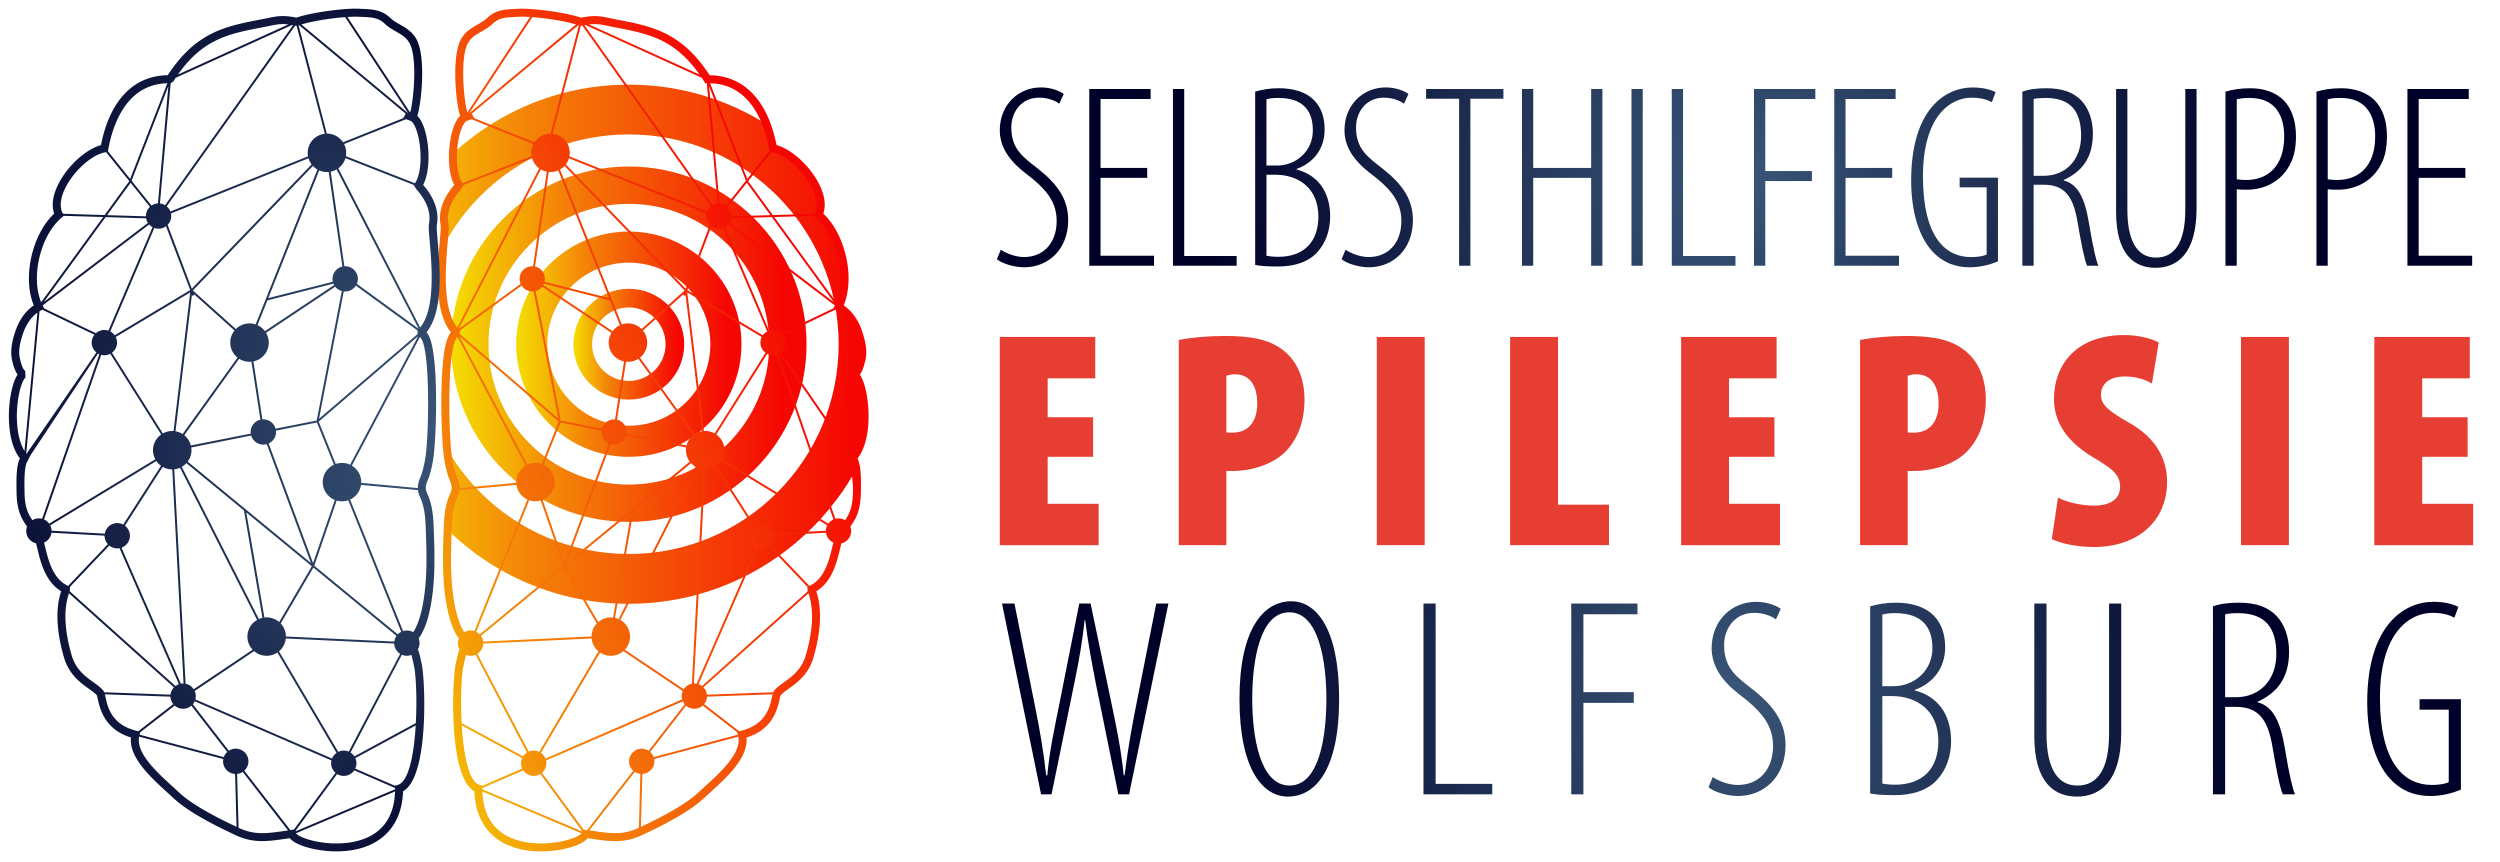
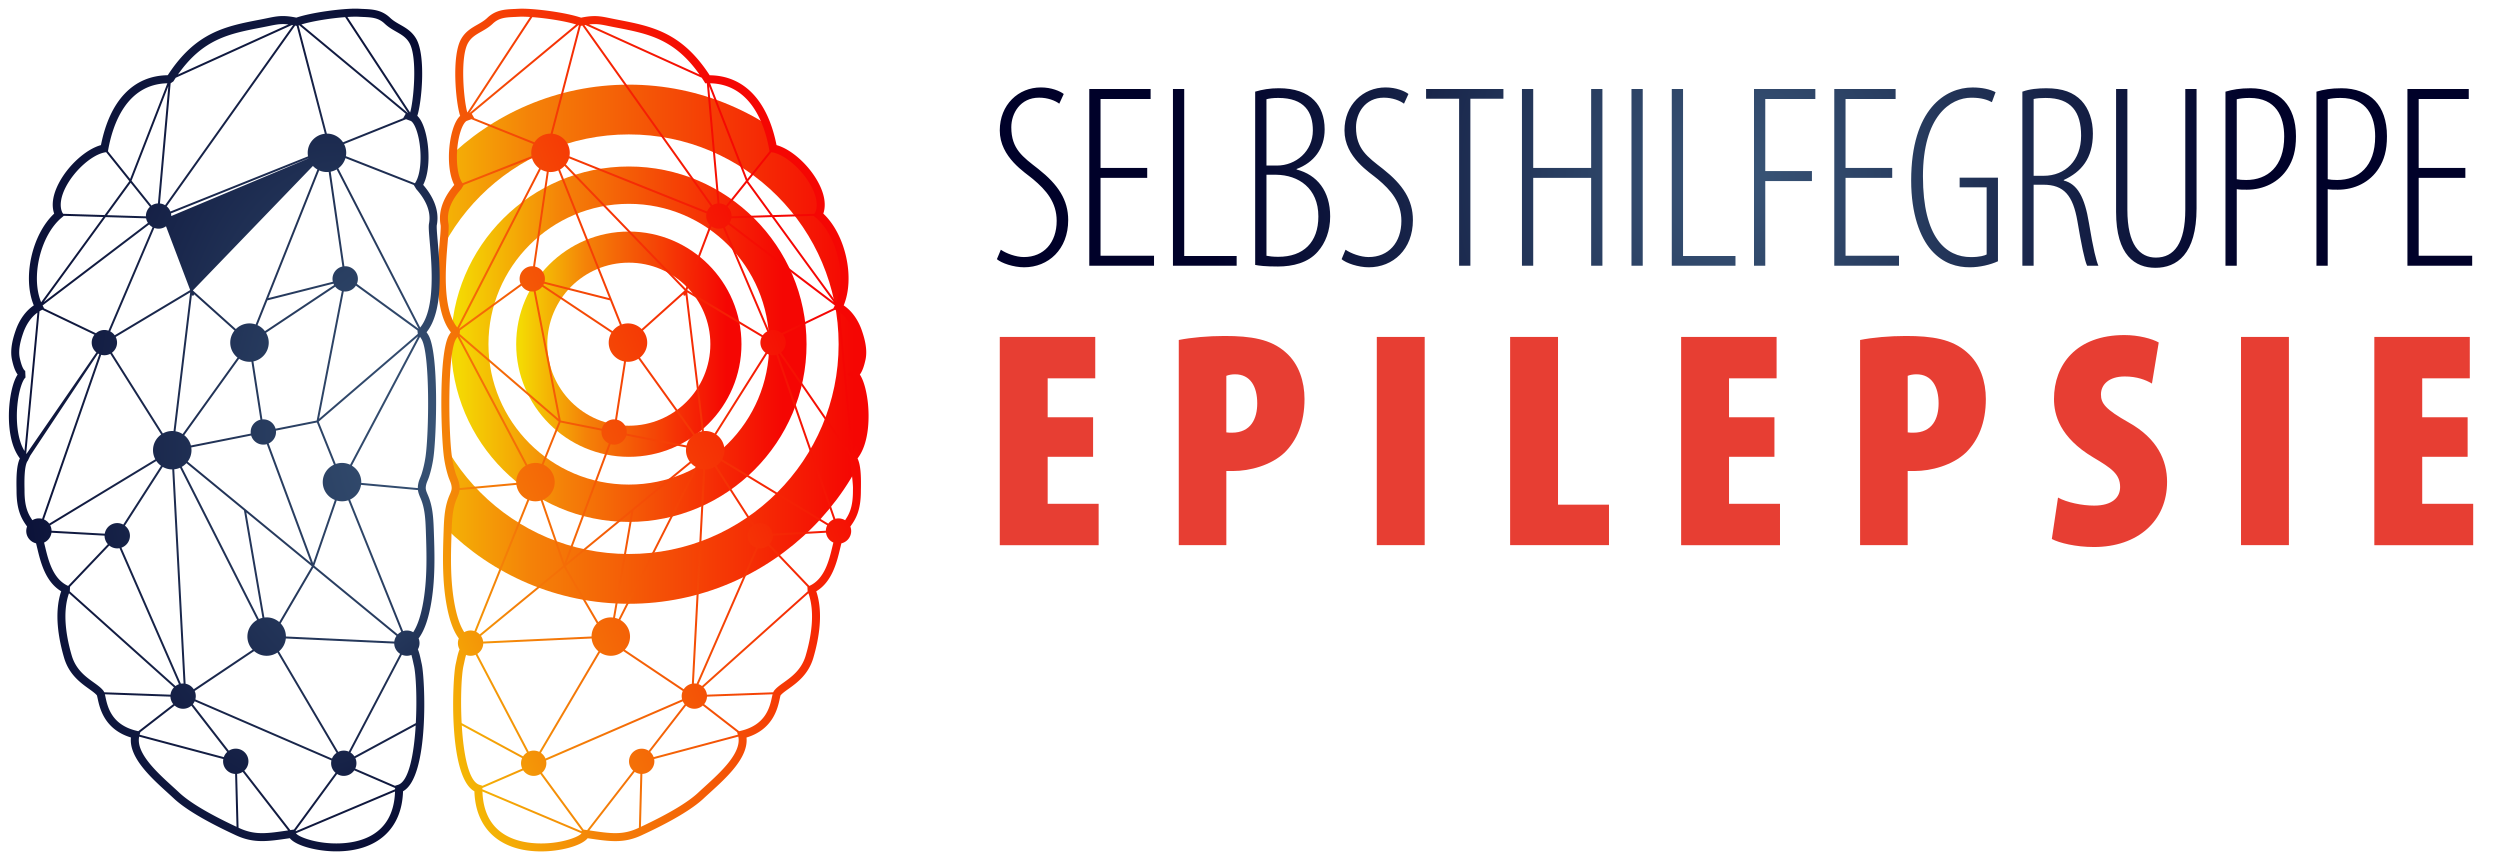
<svg xmlns="http://www.w3.org/2000/svg" xmlns:xlink="http://www.w3.org/1999/xlink" xml:space="preserve" viewBox="0 0 1502.28 517.88">
  <defs>
    <path id="a" d="M519.79 243.35c-.6-6.38-2.18-13.81-4.87-17.81 1.71-2.27 2.64-5.6 3.34-8.75 1.35-6.1-.6-12.88-2.19-17.45-2.22-6.39-6.06-11.65-10.72-14.77 6.79-16.29 1.14-41.93-12.07-54.37 1.71-4.97.81-11.07-2.64-17.78-5.51-10.72-16.23-20.37-25.08-22.79-5.26-26.49-19.28-41.14-39.6-41.37-16.65-25.62-34.34-29.02-54.78-32.96-1.4-.27-2.64-.52-3.77-.76-3.73-.77-6.43-1.33-9.66-1.33-2.32 0-4.8.29-7.95.93-9.73-3.26-27.08-5.32-35.04-5.32-.73 0-1.38.02-1.95.05-.81.05-1.6.08-2.36.11-5.75.25-11.18.49-16.2 5.27-1.78 1.69-3.79 2.84-5.91 4.05-3.42 1.96-6.96 3.98-9.51 8.31-5.95 10.13-3.22 38.26-.67 45.7-1.72 1.62-3.17 4.3-4.33 7.99-3.12 9.93-3.38 24.83.83 32.91-4.86 5.62-9.92 14.1-8.09 23.74.23 1.19-.13 5.28-.5 9.61-1.34 15.6-3.56 41.29 6.6 53.93-.38.54-.72 1.06-1.04 1.58-6.37 10.5-4.88 60.24-2.98 73.07.56 3.76 1.4 7.41 2.51 10.86.24.76.54 1.48.82 2.18.38.93.73 1.8.91 2.61.54 2.42.21 3.34-1 6.15-2.79 6.44-3.23 13.09-3.49 20.5-.5 14.22-1.06 30.34 1.99 45.88 1.63 8.34 3.95 14.48 7 18.53-.35.87-.55 1.8-.55 2.79 0 1.34.36 2.59.97 3.67-.81 1.93-1.29 4.12-1.79 6.45-.15.71-.31 1.45-.48 2.21-2.01 8.77-4.6 66.85 11.07 75.43.65 22.33 15.32 35.61 39.53 35.61 11.19 0 23.85-3.21 27.55-7.81l.54.08c6.21.91 11.11 1.63 15.83 1.63 5.61 0 10.39-1.05 15.52-3.42 17.74-8.2 30.15-15.56 36.88-21.89 1.18-1.1 2.47-2.28 3.83-3.52 9.7-8.82 22.76-20.69 21.51-32.53 15.79-4.78 18.52-17.49 19.71-23.05.15-.71.34-1.57.46-1.91.98-1.19 2.7-2.42 4.68-3.84 4.99-3.58 11.82-8.49 14.74-18.39 3.26-11.05 6.08-26.61 1.73-39.43 9.42-5.62 12.25-17.46 14.17-25.45.25-1.06.49-2.06.73-2.97 3.32-.77 5.8-3.75 5.8-7.29 0-.93-.18-1.82-.49-2.65 3.16-4.43 6.24-9.38 6.24-21.21 0-.35.01-.84.02-1.42.13-6.91-.05-13.73-2-17.73 7.59-9.87 6.68-26.73 6.2-31.86z" />
  </defs>
  <clipPath id="b">
    <use xlink:href="#a" overflow="visible" />
  </clipPath>
  <g clip-path="url(#b)">
    <linearGradient id="c" x1="310.18" x2="445.562" y1="206.835" y2="206.835" gradientUnits="userSpaceOnUse">
      <stop offset=".02" style="stop-color:#f4d903" />
      <stop offset=".311" style="stop-color:#f48208" />
      <stop offset=".934" style="stop-color:#f50603" />
    </linearGradient>
    <path fill="url(#c)" d="M377.87 157.84c27.06 0 48.99 21.94 48.99 48.99 0 27.06-21.93 48.99-48.99 48.99-27.06 0-48.99-21.94-48.99-48.99s21.93-48.99 48.99-48.99zm0-18.7c-37.33 0-67.69 30.37-67.69 67.69s30.36 67.69 67.69 67.69 67.69-30.37 67.69-67.69-30.36-67.69-67.69-67.69z" />
    <linearGradient id="d" x1="344.572" x2="411.173" y1="206.836" y2="206.836" gradientUnits="userSpaceOnUse">
      <stop offset=".02" style="stop-color:#f4d903" />
      <stop offset=".311" style="stop-color:#f48208" />
      <stop offset=".934" style="stop-color:#f50603" />
    </linearGradient>
-     <path fill="url(#d)" d="M377.87 184.75c12.2 0 22.08 9.89 22.08 22.08 0 12.2-9.89 22.08-22.08 22.08-12.19 0-22.08-9.89-22.08-22.08 0-12.19 9.89-22.08 22.08-22.08zm0-11.22c-18.36 0-33.3 14.94-33.3 33.3s14.94 33.3 33.3 33.3 33.3-14.94 33.3-33.3-14.94-33.3-33.3-33.3z" />
    <linearGradient id="e" x1="221.89" x2="533.851" y1="206.837" y2="206.837" gradientUnits="userSpaceOnUse">
      <stop offset=".02" style="stop-color:#f4d903" />
      <stop offset=".311" style="stop-color:#f48208" />
      <stop offset=".934" style="stop-color:#f50603" />
    </linearGradient>
    <path fill="url(#e)" d="M377.87 80.77c69.62 0 126.07 56.44 126.07 126.07 0 69.62-56.44 126.06-126.07 126.06-69.62 0-126.06-56.44-126.06-126.06 0-69.63 56.44-126.07 126.06-126.07zm0-29.91c-86.01 0-155.98 69.97-155.98 155.98 0 86.01 69.97 155.98 155.98 155.98 86.01 0 155.98-69.97 155.98-155.98 0-86.01-69.97-155.98-155.98-155.98z" />
    <linearGradient id="f" x1="271.084" x2="484.659" y1="206.836" y2="206.836" gradientUnits="userSpaceOnUse">
      <stop offset=".02" style="stop-color:#f4d903" />
      <stop offset=".311" style="stop-color:#f48208" />
      <stop offset=".934" style="stop-color:#f50603" />
    </linearGradient>
    <path fill="url(#f)" d="M377.87 122.49c46.58 0 84.35 37.76 84.35 84.35 0 46.59-37.76 84.35-84.35 84.35-46.59 0-84.35-37.76-84.35-84.35 0-46.59 37.76-84.35 84.35-84.35zm0-22.44c-58.88 0-106.79 47.9-106.79 106.79s47.9 106.79 106.79 106.79c58.88 0 106.79-47.9 106.79-106.79s-47.91-106.79-106.79-106.79z" />
  </g>
  <linearGradient id="g" x1="168.358" x2="511.149" y1="321.788" y2="189.072" gradientUnits="userSpaceOnUse">
    <stop offset=".02" style="stop-color:#f4d903" />
    <stop offset=".311" style="stop-color:#f48208" />
    <stop offset=".934" style="stop-color:#f50603" />
  </linearGradient>
  <path fill="url(#g)" d="M521.63 243.14c-.61-6.47-2.21-14.01-4.94-18.07 1.73-2.3 2.68-5.69 3.39-8.87 1.37-6.19-.61-13.07-2.22-17.7-2.25-6.49-6.15-11.82-10.87-14.98 6.89-16.53 1.16-42.53-12.25-55.16 1.74-5.04.83-11.23-2.67-18.04-5.59-10.88-16.46-20.66-25.44-23.12-5.34-26.87-19.56-41.73-40.17-41.97-16.89-25.99-34.83-29.44-55.57-33.44-1.42-.27-2.68-.53-3.83-.77-3.78-.78-6.52-1.35-9.8-1.35-2.36 0-4.87.29-8.06.95-9.87-3.3-27.47-5.4-35.55-5.4-.74 0-1.4.02-1.98.05-.82.05-1.62.08-2.39.12-5.83.26-11.34.5-16.44 5.34-1.81 1.72-3.84 2.88-6 4.11-3.47 1.98-7.06 4.04-9.64 8.43-6.03 10.28-3.27 38.81-.68 46.36-1.74 1.64-3.21 4.36-4.39 8.11-3.16 10.07-3.43 25.19.85 33.38-4.93 5.71-10.06 14.3-8.21 24.09.23 1.21-.13 5.36-.51 9.75-1.36 15.83-3.61 41.89 6.69 54.71-.39.55-.73 1.08-1.05 1.6-6.46 10.65-4.95 61.11-3.03 74.12.56 3.81 1.42 7.52 2.54 11.02.25.77.55 1.5.83 2.21.38.94.75 1.82.93 2.64.55 2.46.22 3.39-1.02 6.24-2.83 6.53-3.27 13.28-3.54 20.8-.5 14.43-1.07 30.78 2.01 46.54 1.66 8.46 4.01 14.69 7.1 18.8-.35.88-.55 1.83-.55 2.83 0 1.36.36 2.62.99 3.73-.82 1.96-1.31 4.18-1.82 6.54-.15.72-.32 1.47-.49 2.24-2.04 8.9-4.67 67.81 11.23 76.52.66 22.65 15.54 36.12 40.1 36.12 11.35 0 24.19-3.26 27.95-7.92l.55.08c6.3.92 11.27 1.66 16.05 1.66 5.69 0 10.54-1.07 15.74-3.47 18-8.31 30.58-15.79 37.41-22.21 1.19-1.12 2.51-2.31 3.89-3.57 9.84-8.94 23.08-20.99 21.82-33 16.02-4.85 18.78-17.74 19.99-23.38.16-.72.34-1.59.47-1.94.99-1.2 2.73-2.46 4.75-3.9 5.06-3.63 11.99-8.61 14.95-18.65 3.3-11.21 6.17-26.99 1.75-40 9.56-5.7 12.43-17.7 14.37-25.81.26-1.07.5-2.09.74-3.01 3.37-.79 5.88-3.8 5.88-7.39 0-.95-.18-1.85-.5-2.69 3.21-4.49 6.33-9.51 6.33-21.51 0-.36.01-.85.02-1.44.13-7.01-.05-13.92-2.03-17.98 7.72-10.05 6.81-27.15 6.32-32.35zm-8.31-43.07c1.42 4.08 3.17 10.09 2.07 15.09-1.21 5.49-2.44 7.24-3.26 7.73l-3.04 1.86 2.86 2.12c1.48 1.1 3.98 7.01 4.9 16.72.85 8.99.07 20.33-4.28 27.41l-7.76-83.12c3.64 2.61 6.67 6.92 8.51 12.19zm-49 120.62a7.612 7.612 0 0 0-11.1-5.46l-22.72-35.34c1.1-.79 2.06-1.76 2.82-2.87l63.77 38.66c-.5.98-.79 2.08-.81 3.24l-31.96 1.77zm20.98 34.4c.03.07.05.14.08.21l-63.55 56.95c-.62-.47-1.32-.85-2.08-1.11l35.72-81.74a7.58 7.58 0 0 0 6.13-1.58l23.59 24.78.11 2.49zm-42.35 84.89.41 1.51-50.58 13.46a7.682 7.682 0 0 0-2.06-3.09l21.56-27.81a7.609 7.609 0 0 0 4.97 1.86c1.94 0 3.71-.73 5.05-1.93l20.65 16zm-153.09 33.94v-.38l24.55-10.62a7.605 7.605 0 0 0 6.29 3.33c1.46 0 2.83-.42 3.99-1.14l24.91 34-.04.39-59.7-25.21c.01-.13 0-.25 0-.37zm-11.33-73.86c.18-.79.35-1.56.51-2.3.36-1.66.67-3.03 1.03-4.2a7.476 7.476 0 0 0 5.72-.1l30.87 58.76c-.93.59-1.73 1.37-2.33 2.29l-36.91-19.99c-.79-14.66-.09-29.23 1.11-34.46zm191.1-199.82a7.59 7.59 0 0 0-5.08-1.95c-.85 0-1.66.14-2.42.4l-26.52-62.18c.77-.42 1.45-.97 2.03-1.62l64.02 48.66-.89 1.76-31.14 14.93zM449.2 321.93c0 3.31 2.13 6.12 5.1 7.16l-35.72 81.74a7.23 7.23 0 0 0-1.33-.12c-.1 0-.19.01-.28.01l6.8-128.65h.01c2.08 0 4.04-.56 5.72-1.53l22.72 35.34c-1.83 1.4-3.02 3.59-3.02 6.05zm-115.87-32.22c0-4.63-2.75-8.62-6.71-10.46l10.22-25.37 24.62 4.89c-.03.27-.04.54-.04.82 0 3.05 1.81 5.68 4.42 6.89l-26.69 71.88-13.07-37.95c4.25-1.71 7.25-5.86 7.25-10.7zm-56.92-91.16 37.01-26.92c1.35 2.12 3.72 3.54 6.42 3.54.29 0 .57-.02.85-.05l14.86 76.5-59.34-50.99.2-2.08zm72.6-182.99.52-.11c.13-.03.25-.05.38-.08l77.2 108.62c-.98.82-1.75 1.89-2.22 3.1l-82.71-33.16c.12-.68.2-1.38.2-2.1 0-5.93-4.51-10.83-10.28-11.46l16.91-64.81zm109.35 185.92-45.37-27.16 14.54-38.35c1.26.91 2.79 1.46 4.46 1.46.89 0 1.74-.16 2.53-.44l26.51 62.17a7.556 7.556 0 0 0-2.67 2.32zm-47.49 212.69-35.41-23.76c1.94-2.06 3.13-4.83 3.13-7.88 0-4.28-2.35-8.01-5.83-10l46.33-91.45c1.08.48 2.24.8 3.46.93l-6.8 128.85a7.662 7.662 0 0 0-4.88 3.31zM336.98 252.7l-15.11-77.8a7.641 7.641 0 0 0 3.94-2.62l41.61 27.71a11.482 11.482 0 0 0-1.64 5.89c0 5.56 3.96 10.21 9.21 11.3l-5.4 34.85c-.19-.01-.38-.03-.56-.03-3.51 0-6.46 2.38-7.34 5.6l-24.71-4.9zm89.57-117.57-14.53 38.34-72-74.67a11.45 11.45 0 0 0 1.88-3.68l82.64 33.13c-.11.51-.17 1.04-.17 1.58 0 2.06.84 3.93 2.18 5.3zm-87.31-35.41 72.15 74.82-25.85 23.19a11.55 11.55 0 0 0-8.18-3.39c-1.3 0-2.54.22-3.71.62l-37.11-93.11c1-.57 1.91-1.29 2.7-2.13zm30.34 271.57 11.1-64.54 34.58-28.43c.8.87 1.74 1.63 2.77 2.22l-46.33 91.45c-.67-.3-1.38-.54-2.12-.7zm42.99-103.59-35.99-7.14c.04-.32.07-.64.07-.96 0-3.59-2.51-6.59-5.87-7.39l5.4-34.85a11.55 11.55 0 0 0 7.4-1.77l32.98 45.94a11.57 11.57 0 0 0-3.99 6.17zm-40.04-72.29c-1.76.81-3.29 2.05-4.44 3.59l-41.61-27.71c.15-.27.28-.54.4-.83l39.7 10.05 5.95 14.9zm-3.49 71.78c3.45 0 6.38-2.31 7.3-5.46l36 7.15c-.08.54-.13 1.09-.13 1.66 0 2.57.86 4.94 2.28 6.86l-74.03 60.88 26.5-71.37c.66.18 1.36.28 2.08.28zm10.22 40.73-10.86 63.17c-.45-.05-.9-.09-1.36-.09-2.88 0-5.51 1.06-7.54 2.8l-19.59-33.52 39.35-32.36zm38.28-47.09-32.98-45.94c2.65-2.12 4.36-5.37 4.36-9.01 0-2.75-.97-5.27-2.58-7.25l24.47-21.96-.26.68 1.12.43.27-.71 9.86 82.11c-1.54.26-2.98.83-4.26 1.65zm-86.73-157.45c1.66 0 3.23-.36 4.65-.98l30.58 76.72-38.79-9.81c.13-.56.21-1.13.21-1.73 0-3.61-2.54-6.64-5.94-7.41l8.23-56.85c.35.04.71.06 1.06.06zm8.15 237.67 19.64 33.6a11.416 11.416 0 0 0-3.13 7.82l-65.14 3.05a7.635 7.635 0 0 0-1.31-3.4l49.94-41.07zm-48.57 45.67 65.14-3.05c.3 3.09 1.83 5.82 4.1 7.71l-35.6 60.43c-1-.49-2.13-.77-3.32-.77-1.06 0-2.07.22-2.99.61l-30.87-58.76a7.576 7.576 0 0 0 3.54-6.17zm34.67 65.7 35.53-60.31a11.5 11.5 0 0 0 6.45 1.96c2.88 0 5.52-1.06 7.54-2.81l35.71 23.97c-.42.94-.66 1.98-.66 3.08 0 .68.1 1.34.27 1.97l-82.13 35.54a7.55 7.55 0 0 0-2.71-3.4zm98.71-193.43c-.26 0-.52.02-.78.04l-10-83.32 44.75 26.79c-.51 1.02-.8 2.16-.8 3.38 0 2.49 1.21 4.7 3.07 6.08l-30.59 48.51c-1.68-.94-3.6-1.48-5.65-1.48zm14.62-125.06c.53-.82.9-1.74 1.09-2.74l24.33-.74L501 181.53l-62.61-47.6zm1.21-3.94c0-.06.01-.11.01-.17 0-2.18-.93-4.15-2.41-5.53l11.59-14.46 14.17 19.45-23.36.71zm-3.34-6.46a7.545 7.545 0 0 0-3.88-1.29l-6.27-70.46 22.11 56.83-11.96 14.92zm-13.15-74.61.72 1.14.92-.02 6.43 72.23a7.56 7.56 0 0 0-3.08 1.04L351.2 15.12c.19-.04.39-.08.58-.11l69.9 31.71c.48.72.95 1.45 1.43 2.2zM283.49 68.35l64.05-53.22c.11.04.21.07.32.11L330.87 80.3h-.06c-4.04 0-7.59 2.08-9.66 5.21L285 71.02l-1.51-2.67zm-1.51-.3 37.91-57.75c8 .61 18.91 2.19 26.29 4.4l-64.2 53.35zm46.59 35.11L320.33 160c-.16-.01-.33-.02-.49-.02-4.2 0-7.61 3.41-7.61 7.6 0 1.06.22 2.07.62 2.99l-37.14 27L325 101.8c1.09.64 2.29 1.1 3.57 1.36zm7.19 150.22-10.24 25.43c-1.18-.4-2.43-.63-3.75-.63-1.74 0-3.38.39-4.86 1.08l-40.87-77.19 59.72 51.31zm-14 47.87c1.11 0 2.17-.17 3.18-.46l13.48 39.15-50.17 41.26c-.6-.62-1.3-1.13-2.08-1.52l31.85-79.06c1.18.4 2.43.63 3.74.63zm28.89 197.25-24.99-34.1a7.584 7.584 0 0 0 2.66-5.75c0-.57-.07-1.13-.19-1.67l82.18-35.56c.29.65.67 1.24 1.12 1.78l-21.65 27.94a7.544 7.544 0 0 0-4.17-1.24c-4.2 0-7.62 3.41-7.62 7.6 0 2.23.97 4.22 2.5 5.62l-27.68 35.71-2.16-.33zm147.07-183.84L433.95 276c.88-1.63 1.38-3.49 1.38-5.47 0-3.89-1.95-7.33-4.91-9.42l30.6-48.5c1.06.56 2.26.87 3.53.87.66 0 1.3-.09 1.92-.25l34.37 98.92a7.655 7.655 0 0 0-3.12 2.51zm-25.55-108.78c0-1.79-.62-3.43-1.67-4.73l31.34-15.03.95.49c.25.13.49.29.74.44l7.98 85.49c-.05.07-.11.13-.16.19l-42.01-60.95a7.566 7.566 0 0 0 2.83-5.9zm30.38-24.25-37.3-51.21 23.69-.72 1.36 1.15c12.72 10.72 18.54 35.65 12.25 50.78zm-14.76-69.12c3.1 6.03 3.81 11.45 2.03 15.21l-.48.76-24.94.76-14.76-20.27-.06-.14 13.93-17.38.62.11c7.81 1.36 18.43 10.76 23.66 20.95zm-25.6-22.89.23 1.27-13.34 16.65-22.37-57.49c24.63.51 32.8 24.94 35.48 39.57zm-96.11-73.9c1.17.24 2.45.51 3.89.78 19.57 3.77 35.27 6.8 50.4 28.31l-66.39-30.12c1.18-.14 2.26-.21 3.28-.21 2.78-.01 5.18.49 8.82 1.24zm-84.76 9.98c1.93-3.29 4.69-4.87 7.89-6.69 2.31-1.32 4.7-2.68 6.92-4.8 3.8-3.61 7.8-3.78 13.34-4.03.8-.03 1.61-.07 2.45-.12 1.59-.09 3.88-.03 6.59.14l-37.67 57.39c-1.99-6.2-4.66-33.13.48-41.89zm-4.63 53.48c1.35-4.31 2.93-6.23 3.86-6.57l2.74-.99 37.24 14.93c-.82 1.58-1.3 3.38-1.3 5.28 0 .68.07 1.35.19 2l-41.48 16.28c-4.33-6.15-4.24-21.4-1.25-30.93zm-7.66 66.19c.52-6.04.78-9.28.44-11.06-1.56-8.26 3.29-15.79 7.66-20.67l1.53-2.52 41.04-16.1c.72 2.48 2.25 4.62 4.29 6.11l-49.22 95.64c-9.2-11.25-6.96-37.23-5.74-51.4zm4.96 58.39c.26-.43.55-.87.88-1.34l40.98 77.39c-3.38 2.02-5.65 5.69-5.65 9.89 0 .16.02.3.02.46l-34.02 3.12c0-.91-.1-1.9-.36-3.06-.27-1.21-.72-2.33-1.17-3.41-.27-.66-.52-1.28-.71-1.87a64.21 64.21 0 0 1-2.36-10.26c-2.1-14.24-2.82-62.33 2.39-70.92zm-2.58 114.71c.25-7.02.65-13.3 3.15-19.06.8-1.84 1.37-3.3 1.57-4.92l34.2-3.13c.57 3.91 3.1 7.19 6.57 8.81l-31.84 79.05a7.45 7.45 0 0 0-2.28-.35c-1.38 0-2.68.38-3.8 1.02-2.05-3.08-4.09-8.04-5.65-15.98-2.98-15.21-2.42-31.27-1.92-45.44zm6.08 117.45 36.26 19.63c-.42.94-.66 1.98-.66 3.08 0 1.15.27 2.24.73 3.22l-23.96 10.37v-.09l-1.71-.52c-6.61-1.99-9.65-18.69-10.66-35.69zm47.69 70.91c-12.92 0-34.42-4.12-35.28-31.23l59.52 25.13c-1.13 1.92-11.15 6.1-24.24 6.1zm44.55-6.19c-4.43 0-9.25-.71-15.36-1.61l-.2-.03 27.26-35.17c.99.64 2.13 1.07 3.36 1.2l-.87 32.36c-.16.08-.31.15-.47.22-4.52 2.1-8.76 3.03-13.72 3.03zm53.82-28c-1.4 1.28-2.74 2.49-3.95 3.63-6.24 5.87-17.84 12.78-34.45 20.56l.85-31.77c4.02-.21 7.22-3.52 7.22-7.58 0-.47-.05-.92-.13-1.37l50.56-13.46c2.05 9.84-10.72 21.46-20.1 29.99zm21.73-33.52-1.13.27-21.01-16.28a7.613 7.613 0 0 0 1.71-4.48l39.41-1.42c-.12.47-.23.97-.37 1.59-1.25 5.85-3.58 16.73-18.61 20.32zm38.87-45.16c-2.5 8.46-8.4 12.7-13.15 16.11-2.38 1.71-4.44 3.18-5.83 4.97-.22.28-.38.61-.53.96l-39.84 1.44c-.2-1.69-.95-3.22-2.08-4.39l63.08-56.54c4.22 11.88 1.49 26.81-1.65 37.45zm2.37-41.96-.17.08L462.47 327c1.21-1.35 1.96-3.12 1.96-5.07v-.04l31.92-1.77a7.62 7.62 0 0 0 4.43 5.91c-.19.74-.37 1.52-.57 2.35-1.96 8.21-4.65 19.45-13.69 23.62zm26.04-58.64c-.01.63-.02 1.15-.02 1.54 0 9.65-2.08 13.85-4.72 17.71a7.604 7.604 0 0 0-3.92-1.1c-.66 0-1.3.09-1.92.25l-34.37-98.92c.26-.11.51-.24.75-.38l42.2 61.23c-.01 0 2.06 16.24 2 19.67z" />
  <radialGradient id="h" cx="103.822" cy="-3233.448" r="184.864" fx="-35.241" fy="-3232.648" gradientTransform="matrix(-1 0 0 1.747 238.607 5905.996)" gradientUnits="userSpaceOnUse">
    <stop offset="0" style="stop-color:#3a5678" />
    <stop offset=".327" style="stop-color:#293e61" />
    <stop offset="1" style="stop-color:#000129" />
  </radialGradient>
-   <path fill="url(#h)" d="M11.95 275.47c-1.98 4.06-2.16 10.98-2.03 17.98.01.59.02 1.08.02 1.44 0 12 3.12 17.02 6.33 21.51-.32.84-.5 1.74-.5 2.69 0 3.59 2.52 6.61 5.89 7.39.24.92.48 1.94.74 3.01 1.94 8.11 4.82 20.11 14.37 25.81-4.42 13.01-1.55 28.79 1.75 40 2.96 10.04 9.89 15.02 14.95 18.65 2.01 1.44 3.76 2.7 4.75 3.9.12.34.31 1.22.47 1.94 1.21 5.64 3.98 18.53 19.99 23.38-1.26 12.01 11.99 24.06 21.82 33 1.38 1.26 2.69 2.45 3.89 3.57 6.83 6.42 19.42 13.89 37.41 22.21 5.2 2.4 10.05 3.47 15.74 3.47 4.78 0 9.75-.73 16.05-1.66l.55-.08c3.76 4.66 16.6 7.92 27.95 7.92 24.55 0 39.44-13.47 40.1-36.12 15.9-8.71 13.27-67.62 11.23-76.52-.18-.78-.34-1.52-.49-2.24-.51-2.37-1-4.59-1.82-6.54.63-1.1.99-2.37.99-3.73 0-1-.2-1.96-.55-2.83 3.09-4.11 5.44-10.33 7.1-18.8 3.09-15.77 2.52-32.12 2.01-46.54-.26-7.52-.71-14.27-3.54-20.8-1.23-2.85-1.57-3.78-1.02-6.24.18-.82.54-1.71.93-2.64.29-.71.59-1.45.83-2.21 1.12-3.5 1.98-7.21 2.54-11.02 1.93-13.02 3.43-63.47-3.03-74.12-.32-.52-.66-1.05-1.05-1.6 10.3-12.82 8.05-38.88 6.69-54.71-.38-4.39-.74-8.54-.51-9.75 1.85-9.79-3.28-18.38-8.21-24.09 4.27-8.19 4.01-23.31.85-33.38-1.18-3.75-2.65-6.46-4.39-8.11 2.59-7.55 5.36-36.08-.68-46.36-2.58-4.4-6.17-6.45-9.64-8.43-2.16-1.23-4.19-2.39-6-4.11-5.1-4.85-10.61-5.09-16.44-5.34-.78-.03-1.58-.07-2.39-.12-.58-.03-1.25-.05-1.98-.05-8.08 0-25.68 2.1-35.55 5.4-3.19-.65-5.7-.95-8.06-.95-3.28 0-6.01.56-9.8 1.35-1.15.24-2.41.5-3.83.77-20.73 4-38.68 7.45-55.57 33.44C80.22 45.46 66 60.33 60.66 87.2c-8.98 2.46-19.85 12.24-25.44 23.12-3.5 6.81-4.41 13-2.67 18.04-13.4 12.62-19.13 38.63-12.24 55.16-4.72 3.16-8.62 8.49-10.88 14.98-1.61 4.63-3.59 11.51-2.22 17.7.71 3.19 1.66 6.57 3.39 8.87-2.74 4.05-4.33 11.59-4.94 18.07-.5 5.2-1.42 22.3 6.29 32.33zm10.52-87.59L14.71 271c-4.34-7.08-5.13-18.42-4.28-27.41.92-9.71 3.42-15.62 4.9-16.72l-.18-3.98c-.82-.5-2.05-2.25-3.26-7.73-1.1-5 .65-11.01 2.07-15.09 1.83-5.27 4.87-9.58 8.51-12.19zm8.52 131.04a7.68 7.68 0 0 0-.81-3.24l63.77-38.66c.76 1.12 1.72 2.08 2.82 2.87l-22.72 35.34a7.612 7.612 0 0 0-11.1 5.46l-31.96-1.77zm11.09 33.69 23.6-24.78a7.6 7.6 0 0 0 4.79 1.7c.46 0 .91-.05 1.34-.12l35.72 81.74c-.75.26-1.45.64-2.07 1.11L41.9 355.3c.03-.07.05-.14.07-.21l.11-2.48zm62.89 71.37a7.564 7.564 0 0 0 5.05 1.93c1.9 0 3.64-.7 4.97-1.86l21.56 27.81c-.92.84-1.64 1.89-2.06 3.09l-50.58-13.46.41-1.51 20.65-16zm132.44 50.3-59.7 25.21-.04-.39 24.91-34c1.16.72 2.53 1.14 3.99 1.14 2.61 0 4.92-1.32 6.29-3.33l24.55 10.62v.38c.01.13 0 .25 0 .37zm12.46-39.77-36.92 19.99c-.6-.92-1.4-1.7-2.33-2.29l30.87-58.76c.92.39 1.93.62 2.99.62.96 0 1.88-.19 2.73-.52.35 1.17.67 2.54 1.03 4.2.16.74.32 1.51.51 2.3 1.2 5.24 1.9 19.81 1.12 34.46zM26.5 185.31l-.89-1.76 64.02-48.66c.58.65 1.27 1.2 2.04 1.62l-26.52 62.18c-.76-.25-1.57-.4-2.42-.4-1.95 0-3.73.74-5.08 1.95L26.5 185.31zm48.56 130.58 22.72-35.34c1.69.97 3.64 1.53 5.72 1.53h.01l6.8 128.65c-.09 0-.19-.01-.28-.01-.45 0-.9.05-1.33.12L72.98 329.1c2.96-1.04 5.1-3.86 5.1-7.16 0-2.47-1.19-4.66-3.02-6.05zm126.14-15.48-13.07 37.95-26.69-71.88c2.6-1.21 4.42-3.84 4.42-6.89 0-.28-.02-.55-.05-.82l24.62-4.89 10.22 25.37c-3.95 1.84-6.71 5.83-6.71 10.46.01 4.84 3.01 8.99 7.26 10.7zm49.86-99.77-59.34 50.99 14.85-76.5c.28.03.56.05.85.05 2.7 0 5.07-1.41 6.43-3.54l37.01 26.92.2 2.08zM195.19 80.38c-5.78.64-10.29 5.53-10.29 11.46 0 .72.08 1.42.2 2.1l-82.71 33.16a7.672 7.672 0 0 0-2.22-3.1l77.2-108.62c.13.03.25.05.38.08l.52.11 16.92 64.81zM66.25 199.15l26.51-62.17c.79.28 1.64.44 2.53.44 1.67 0 3.21-.54 4.46-1.46l14.54 38.35-45.37 27.16c-.7-.96-1.61-1.76-2.67-2.32zm45.27 211.71-6.81-128.85a11.5 11.5 0 0 0 3.46-.93l46.33 91.45c-3.47 1.99-5.83 5.73-5.83 10 0 3.05 1.2 5.81 3.14 7.88l-35.41 23.76a7.637 7.637 0 0 0-4.88-3.31zm54.06-153.26c-.88-3.22-3.83-5.6-7.34-5.6-.19 0-.38.01-.56.03l-5.4-34.85c5.25-1.09 9.21-5.74 9.21-11.3 0-2.15-.61-4.16-1.64-5.89l41.61-27.71a7.641 7.641 0 0 0 3.94 2.62l-15.11 77.8-24.71 4.9zm-62.67-127.78c0-.54-.06-1.07-.17-1.58l82.64-33.13c.4 1.35 1.05 2.59 1.88 3.68l-72.01 74.68-14.53-38.34a7.541 7.541 0 0 0 2.19-5.31zm87.83-27.97-37.11 93.11a11.64 11.64 0 0 0-3.71-.62c-3.19 0-6.09 1.3-8.18 3.39l-25.85-23.19 72.15-74.82c.79.84 1.69 1.56 2.7 2.13zm-35.17 270.14-46.33-91.45c1.04-.6 1.97-1.35 2.78-2.22l34.58 28.43 11.1 64.54c-.74.16-1.45.4-2.13.7zm-44.86-110.47 32.98-45.94a11.55 11.55 0 0 0 7.4 1.77l5.4 34.85c-3.36.79-5.86 3.8-5.86 7.39 0 .33.03.65.07.96l-35.99 7.14c-.63-2.46-2.06-4.62-4-6.17zm49.98-81.02 39.7-10.05c.12.29.25.56.4.83l-41.61 27.71a11.53 11.53 0 0 0-4.44-3.59l5.95-14.9zm-.38 86.4 26.5 71.37-74.03-60.88a11.45 11.45 0 0 0 2.29-6.86c0-.56-.06-1.12-.13-1.66l36-7.15c.93 3.15 3.85 5.46 7.3 5.46.72.01 1.41-.09 2.07-.28zm27.07 73.38-19.6 33.52c-2.03-1.74-4.66-2.8-7.54-2.8-.46 0-.91.03-1.36.09l-10.86-63.17 39.36 32.36zm-81.91-81.1 9.86-82.11.27.71 1.12-.43-.26-.68 24.48 21.96a11.471 11.471 0 0 0-2.58 7.25c0 3.64 1.71 6.89 4.36 9.01l-32.98 45.94c-1.28-.82-2.72-1.39-4.27-1.65zm92.05-155.86 8.23 56.85c-3.39.77-5.94 3.79-5.94 7.41 0 .59.08 1.17.21 1.73l-38.79 9.81 30.58-76.72c1.42.63 3 .98 4.65.98.36 0 .71-.02 1.06-.06zm40.74 278.8c-.69.99-1.16 2.14-1.31 3.4l-65.14-3.05c-.02-3.02-1.21-5.77-3.13-7.82l19.64-33.6 49.94 41.07zm2.18 10.78-30.87 58.76a7.614 7.614 0 0 0-6.32.16l-35.6-60.43a11.55 11.55 0 0 0 4.1-7.71l65.14 3.05c.08 2.59 1.48 4.86 3.55 6.17zm-40.93 62.92-82.13-35.54c.17-.63.27-1.29.27-1.97 0-1.1-.24-2.14-.66-3.08l35.72-23.97c2.03 1.75 4.66 2.81 7.54 2.81 2.39 0 4.6-.73 6.45-1.96l35.53 60.31a7.505 7.505 0 0 0-2.72 3.4zM97.87 260.47l-30.6-48.51c1.86-1.39 3.07-3.59 3.07-6.08 0-1.21-.29-2.36-.8-3.38l44.75-26.79-10.01 83.32c-.26-.02-.51-.04-.78-.04-2.04 0-3.96.54-5.63 1.48zm-71.59-78.94 37.19-51.07 24.33.74c.18.99.56 1.92 1.09 2.74l-62.61 47.59zm38.05-52.25 14.17-19.45 11.59 14.46a7.565 7.565 0 0 0-2.41 5.53c0 .06.01.11.01.17l-23.36-.71zm14.73-20.67 22.11-56.83-6.27 70.46c-1.43.07-2.76.53-3.88 1.29l-11.96-14.92zm26.54-61.88 69.9-31.71c.19.03.39.07.58.11L99.19 123.31a7.56 7.56 0 0 0-3.08-1.04l6.43-72.23 1.64-1.12c.47-.75.94-1.48 1.42-2.19zm136.68 24.29-36.15 14.49c-2.07-3.13-5.62-5.21-9.66-5.21h-.06l-16.98-65.06c.11-.04.21-.07.32-.11l64.05 53.22-1.52 2.67zM181.1 14.7c7.38-2.21 18.29-3.79 26.29-4.4l37.91 57.75-64.2-53.35zm21.18 87.1 49.29 95.78-37.13-27c.4-.92.62-1.93.62-2.99 0-4.19-3.42-7.6-7.62-7.6-.17 0-.33.01-.49.02l-8.23-56.85c1.27-.26 2.47-.72 3.56-1.36zm48.96 100.27-40.87 77.19c-1.48-.69-3.12-1.08-4.86-1.08-1.31 0-2.57.23-3.75.63l-10.24-25.43 59.72-51.31zm-41.98 98.55 31.85 79.06c-.78.39-1.48.9-2.09 1.52l-50.17-41.26 13.48-39.15c1.01.29 2.08.46 3.18.46 1.31 0 2.57-.23 3.75-.63zm-34.79 198.19-27.68-35.71a7.575 7.575 0 0 0 2.5-5.62c0-4.19-3.42-7.6-7.62-7.6-1.54 0-2.97.46-4.16 1.24l-21.65-27.94c.45-.54.83-1.13 1.12-1.78l82.18 35.56c-.12.54-.19 1.1-.19 1.67 0 2.3 1.03 4.36 2.66 5.75l-24.99 34.1-2.17.33zM26.44 312.14l34.37-98.92c.61.16 1.25.25 1.92.25 1.27 0 2.48-.32 3.53-.87l30.6 48.5c-2.97 2.09-4.91 5.53-4.91 9.42 0 1.98.5 3.84 1.39 5.47l-63.77 38.66a7.92 7.92 0 0 0-3.13-2.51zm31.49-100.36-42.01 60.95c-.05-.07-.11-.13-.16-.19l7.98-85.49c.25-.14.49-.31.74-.44l.95-.49 31.34 15.03a7.545 7.545 0 0 0-1.67 4.73c.01 2.38 1.11 4.5 2.83 5.9zm-20.95-80.94 1.36-1.15 23.69.72-37.3 51.21c-6.3-15.12-.47-40.05 12.25-50.78zm26.16-39.29.62-.11 13.93 17.38-.06.14-14.76 20.27-24.94-.76-.48-.76c-1.77-3.76-1.06-9.18 2.03-15.21 5.24-10.18 15.85-19.58 23.66-20.95zm37.42-41.5L78.2 107.53 64.86 90.89l.23-1.27c2.67-14.63 10.85-39.06 35.47-39.57zm69.47-35.58c1.02 0 2.1.07 3.28.21L106.92 44.8c15.13-21.5 30.82-24.53 50.39-28.31 1.44-.28 2.72-.54 3.89-.78 3.64-.74 6.04-1.24 8.83-1.24zm76.41 53.12L208.76 10.2c2.7-.17 5-.23 6.59-.14.84.05 1.66.08 2.46.12 5.54.24 9.55.42 13.34 4.03 2.23 2.12 4.61 3.48 6.92 4.8 3.2 1.82 5.95 3.4 7.89 6.69 5.14 8.76 2.47 35.69.48 41.89zm2.89 42.53-41.48-16.28c.12-.65.19-1.32.19-2 0-1.9-.47-3.7-1.3-5.28l37.24-14.93 2.74.99c.94.34 2.51 2.26 3.86 6.57 3 9.52 3.09 24.77-1.25 30.93zm3.17 86.66-49.22-95.64c2.04-1.49 3.57-3.63 4.29-6.11l41.04 16.1 1.53 2.52c4.38 4.89 9.23 12.41 7.66 20.67-.34 1.77-.08 5.01.44 11.06 1.23 14.16 3.47 40.14-5.74 51.4zm3.17 77.91c-.53 3.55-1.32 7-2.36 10.26-.19.59-.44 1.21-.71 1.87-.44 1.08-.9 2.2-1.17 3.41-.26 1.16-.36 2.15-.35 3.06l-34.02-3.12c.01-.15.02-.3.02-.46 0-4.2-2.27-7.88-5.65-9.89l40.98-77.39c.33.46.62.9.88 1.34 5.2 8.58 4.49 56.67 2.38 70.92zm-1.73 89.23c-1.56 7.94-3.6 12.89-5.65 15.98a7.551 7.551 0 0 0-3.8-1.02c-.79 0-1.56.12-2.27.35l-31.85-79.05c3.48-1.61 6.01-4.89 6.58-8.81l34.2 3.13c.2 1.62.78 3.07 1.58 4.92 2.49 5.76 2.9 12.04 3.15 19.06.49 14.16 1.05 30.22-1.94 45.44zm-14.81 107.7-1.71.52v.09l-23.96-10.37c.46-.98.73-2.07.73-3.22 0-1.1-.24-2.14-.66-3.08l36.26-19.63c-1.01 16.99-4.06 33.69-10.66 35.69zm-61.27 29.11 59.52-25.13c-.86 27.11-22.36 31.23-35.28 31.23-13.09 0-23.12-4.18-24.24-6.1zm-34.04-3.11c-.16-.08-.31-.15-.47-.22l-.87-32.36c1.23-.13 2.38-.56 3.36-1.2l27.26 35.17-.2.03c-6.1.89-10.93 1.61-15.36 1.61-4.96-.01-9.19-.94-13.72-3.03zm-60.19-54.96 50.56 13.46c-.08.45-.13.9-.13 1.37 0 4.06 3.2 7.37 7.22 7.58l.85 31.77c-16.61-7.78-28.21-14.69-34.45-20.56-1.21-1.14-2.54-2.35-3.95-3.63-9.38-8.54-22.15-20.16-20.1-29.99zM63.38 418.8c-.13-.61-.25-1.12-.37-1.59l39.41 1.42c.07 1.69.69 3.25 1.7 4.48l-21.01 16.28-1.11-.27c-15.03-3.59-17.37-14.47-18.62-20.32zm-21.92-62.29 63.08 56.54a7.569 7.569 0 0 0-2.08 4.39L62.63 416c-.15-.36-.31-.69-.53-.96-1.39-1.78-3.45-3.26-5.83-4.97-4.75-3.41-10.65-7.65-13.15-16.11-3.13-10.64-5.86-25.57-1.66-37.45zm-14.4-28.13c-.2-.83-.39-1.61-.57-2.35a7.578 7.578 0 0 0 4.43-5.91l31.92 1.77v.04c0 1.95.75 3.72 1.96 5.07l-23.88 25.08-.16-.08c-9.04-4.17-11.73-15.41-13.7-23.62zm-10.33-51.56 1.39-2.93 40.8-61.44c.24.14.49.27.75.38L25.3 311.75c-.61-.16-1.25-.25-1.92-.25-1.44 0-2.78.41-3.92 1.1-2.64-3.85-4.72-8.05-4.72-17.71 0-.38-.01-.91-.02-1.54-.06-3.42-.26-13.88 2.01-16.53z" />
+   <path fill="url(#h)" d="M11.95 275.47c-1.98 4.06-2.16 10.98-2.03 17.98.01.59.02 1.08.02 1.44 0 12 3.12 17.02 6.33 21.51-.32.84-.5 1.74-.5 2.69 0 3.59 2.52 6.61 5.89 7.39.24.92.48 1.94.74 3.01 1.94 8.11 4.82 20.11 14.37 25.81-4.42 13.01-1.55 28.79 1.75 40 2.96 10.04 9.89 15.02 14.95 18.65 2.01 1.44 3.76 2.7 4.75 3.9.12.34.31 1.22.47 1.94 1.21 5.64 3.98 18.53 19.99 23.38-1.26 12.01 11.99 24.06 21.82 33 1.38 1.26 2.69 2.45 3.89 3.57 6.83 6.42 19.42 13.89 37.41 22.21 5.2 2.4 10.05 3.47 15.74 3.47 4.78 0 9.75-.73 16.05-1.66l.55-.08c3.76 4.66 16.6 7.92 27.95 7.92 24.55 0 39.44-13.47 40.1-36.12 15.9-8.71 13.27-67.62 11.23-76.52-.18-.78-.34-1.52-.49-2.24-.51-2.37-1-4.59-1.82-6.54.63-1.1.99-2.37.99-3.73 0-1-.2-1.96-.55-2.83 3.09-4.11 5.44-10.33 7.1-18.8 3.09-15.77 2.52-32.12 2.01-46.54-.26-7.52-.71-14.27-3.54-20.8-1.23-2.85-1.57-3.78-1.02-6.24.18-.82.54-1.71.93-2.64.29-.71.59-1.45.83-2.21 1.12-3.5 1.98-7.21 2.54-11.02 1.93-13.02 3.43-63.47-3.03-74.12-.32-.52-.66-1.05-1.05-1.6 10.3-12.82 8.05-38.88 6.69-54.71-.38-4.39-.74-8.54-.51-9.75 1.85-9.79-3.28-18.38-8.21-24.09 4.27-8.19 4.01-23.31.85-33.38-1.18-3.75-2.65-6.46-4.39-8.11 2.59-7.55 5.36-36.08-.68-46.36-2.58-4.4-6.17-6.45-9.64-8.43-2.16-1.23-4.19-2.39-6-4.11-5.1-4.85-10.61-5.09-16.44-5.34-.78-.03-1.58-.07-2.39-.12-.58-.03-1.25-.05-1.98-.05-8.08 0-25.68 2.1-35.55 5.4-3.19-.65-5.7-.95-8.06-.95-3.28 0-6.01.56-9.8 1.35-1.15.24-2.41.5-3.83.77-20.73 4-38.68 7.45-55.57 33.44C80.22 45.46 66 60.33 60.66 87.2c-8.98 2.46-19.85 12.24-25.44 23.12-3.5 6.81-4.41 13-2.67 18.04-13.4 12.62-19.13 38.63-12.24 55.16-4.72 3.16-8.62 8.49-10.88 14.98-1.61 4.63-3.59 11.51-2.22 17.7.71 3.19 1.66 6.57 3.39 8.87-2.74 4.05-4.33 11.59-4.94 18.07-.5 5.2-1.42 22.3 6.29 32.33zm10.52-87.59L14.71 271c-4.34-7.08-5.13-18.42-4.28-27.41.92-9.71 3.42-15.62 4.9-16.72l-.18-3.98c-.82-.5-2.05-2.25-3.26-7.73-1.1-5 .65-11.01 2.07-15.09 1.83-5.27 4.87-9.58 8.51-12.19zm8.52 131.04a7.68 7.68 0 0 0-.81-3.24l63.77-38.66c.76 1.12 1.72 2.08 2.82 2.87l-22.72 35.34a7.612 7.612 0 0 0-11.1 5.46l-31.96-1.77zm11.09 33.69 23.6-24.78a7.6 7.6 0 0 0 4.79 1.7c.46 0 .91-.05 1.34-.12l35.72 81.74c-.75.26-1.45.64-2.07 1.11L41.9 355.3c.03-.07.05-.14.07-.21l.11-2.48zm62.89 71.37a7.564 7.564 0 0 0 5.05 1.93c1.9 0 3.64-.7 4.97-1.86l21.56 27.81c-.92.84-1.64 1.89-2.06 3.09l-50.58-13.46.41-1.51 20.65-16zm132.44 50.3-59.7 25.21-.04-.39 24.91-34c1.16.72 2.53 1.14 3.99 1.14 2.61 0 4.92-1.32 6.29-3.33l24.55 10.62v.38c.01.13 0 .25 0 .37zm12.46-39.77-36.92 19.99c-.6-.92-1.4-1.7-2.33-2.29l30.87-58.76c.92.39 1.93.62 2.99.62.96 0 1.88-.19 2.73-.52.35 1.17.67 2.54 1.03 4.2.16.74.32 1.51.51 2.3 1.2 5.24 1.9 19.81 1.12 34.46zM26.5 185.31l-.89-1.76 64.02-48.66c.58.65 1.27 1.2 2.04 1.62l-26.52 62.18c-.76-.25-1.57-.4-2.42-.4-1.95 0-3.73.74-5.08 1.95L26.5 185.31zm48.56 130.58 22.72-35.34c1.69.97 3.64 1.53 5.72 1.53h.01l6.8 128.65c-.09 0-.19-.01-.28-.01-.45 0-.9.05-1.33.12L72.98 329.1c2.96-1.04 5.1-3.86 5.1-7.16 0-2.47-1.19-4.66-3.02-6.05zm126.14-15.48-13.07 37.95-26.69-71.88c2.6-1.21 4.42-3.84 4.42-6.89 0-.28-.02-.55-.05-.82l24.62-4.89 10.22 25.37c-3.95 1.84-6.71 5.83-6.71 10.46.01 4.84 3.01 8.99 7.26 10.7zm49.86-99.77-59.34 50.99 14.85-76.5c.28.03.56.05.85.05 2.7 0 5.07-1.41 6.43-3.54l37.01 26.92.2 2.08zM195.19 80.38c-5.78.64-10.29 5.53-10.29 11.46 0 .72.08 1.42.2 2.1l-82.71 33.16a7.672 7.672 0 0 0-2.22-3.1l77.2-108.62c.13.03.25.05.38.08l.52.11 16.92 64.81zM66.25 199.15l26.51-62.17c.79.28 1.64.44 2.53.44 1.67 0 3.21-.54 4.46-1.46l14.54 38.35-45.37 27.16c-.7-.96-1.61-1.76-2.67-2.32zm45.27 211.71-6.81-128.85a11.5 11.5 0 0 0 3.46-.93l46.33 91.45c-3.47 1.99-5.83 5.73-5.83 10 0 3.05 1.2 5.81 3.14 7.88l-35.41 23.76a7.637 7.637 0 0 0-4.88-3.31zm54.06-153.26c-.88-3.22-3.83-5.6-7.34-5.6-.19 0-.38.01-.56.03l-5.4-34.85c5.25-1.09 9.21-5.74 9.21-11.3 0-2.15-.61-4.16-1.64-5.89l41.61-27.71a7.641 7.641 0 0 0 3.94 2.62l-15.11 77.8-24.71 4.9zm-62.67-127.78c0-.54-.06-1.07-.17-1.58l82.64-33.13c.4 1.35 1.05 2.59 1.88 3.68a7.541 7.541 0 0 0 2.19-5.31zm87.83-27.97-37.11 93.11a11.64 11.64 0 0 0-3.71-.62c-3.19 0-6.09 1.3-8.18 3.39l-25.85-23.19 72.15-74.82c.79.84 1.69 1.56 2.7 2.13zm-35.17 270.14-46.33-91.45c1.04-.6 1.97-1.35 2.78-2.22l34.58 28.43 11.1 64.54c-.74.16-1.45.4-2.13.7zm-44.86-110.47 32.98-45.94a11.55 11.55 0 0 0 7.4 1.77l5.4 34.85c-3.36.79-5.86 3.8-5.86 7.39 0 .33.03.65.07.96l-35.99 7.14c-.63-2.46-2.06-4.62-4-6.17zm49.98-81.02 39.7-10.05c.12.29.25.56.4.83l-41.61 27.71a11.53 11.53 0 0 0-4.44-3.59l5.95-14.9zm-.38 86.4 26.5 71.37-74.03-60.88a11.45 11.45 0 0 0 2.29-6.86c0-.56-.06-1.12-.13-1.66l36-7.15c.93 3.15 3.85 5.46 7.3 5.46.72.01 1.41-.09 2.07-.28zm27.07 73.38-19.6 33.52c-2.03-1.74-4.66-2.8-7.54-2.8-.46 0-.91.03-1.36.09l-10.86-63.17 39.36 32.36zm-81.91-81.1 9.86-82.11.27.71 1.12-.43-.26-.68 24.48 21.96a11.471 11.471 0 0 0-2.58 7.25c0 3.64 1.71 6.89 4.36 9.01l-32.98 45.94c-1.28-.82-2.72-1.39-4.27-1.65zm92.05-155.86 8.23 56.85c-3.39.77-5.94 3.79-5.94 7.41 0 .59.08 1.17.21 1.73l-38.79 9.81 30.58-76.72c1.42.63 3 .98 4.65.98.36 0 .71-.02 1.06-.06zm40.74 278.8c-.69.99-1.16 2.14-1.31 3.4l-65.14-3.05c-.02-3.02-1.21-5.77-3.13-7.82l19.64-33.6 49.94 41.07zm2.18 10.78-30.87 58.76a7.614 7.614 0 0 0-6.32.16l-35.6-60.43a11.55 11.55 0 0 0 4.1-7.71l65.14 3.05c.08 2.59 1.48 4.86 3.55 6.17zm-40.93 62.92-82.13-35.54c.17-.63.27-1.29.27-1.97 0-1.1-.24-2.14-.66-3.08l35.72-23.97c2.03 1.75 4.66 2.81 7.54 2.81 2.39 0 4.6-.73 6.45-1.96l35.53 60.31a7.505 7.505 0 0 0-2.72 3.4zM97.87 260.47l-30.6-48.51c1.86-1.39 3.07-3.59 3.07-6.08 0-1.21-.29-2.36-.8-3.38l44.75-26.79-10.01 83.32c-.26-.02-.51-.04-.78-.04-2.04 0-3.96.54-5.63 1.48zm-71.59-78.94 37.19-51.07 24.33.74c.18.99.56 1.92 1.09 2.74l-62.61 47.59zm38.05-52.25 14.17-19.45 11.59 14.46a7.565 7.565 0 0 0-2.41 5.53c0 .06.01.11.01.17l-23.36-.71zm14.73-20.67 22.11-56.83-6.27 70.46c-1.43.07-2.76.53-3.88 1.29l-11.96-14.92zm26.54-61.88 69.9-31.71c.19.03.39.07.58.11L99.19 123.31a7.56 7.56 0 0 0-3.08-1.04l6.43-72.23 1.64-1.12c.47-.75.94-1.48 1.42-2.19zm136.68 24.29-36.15 14.49c-2.07-3.13-5.62-5.21-9.66-5.21h-.06l-16.98-65.06c.11-.04.21-.07.32-.11l64.05 53.22-1.52 2.67zM181.1 14.7c7.38-2.21 18.29-3.79 26.29-4.4l37.91 57.75-64.2-53.35zm21.18 87.1 49.29 95.78-37.13-27c.4-.92.62-1.93.62-2.99 0-4.19-3.42-7.6-7.62-7.6-.17 0-.33.01-.49.02l-8.23-56.85c1.27-.26 2.47-.72 3.56-1.36zm48.96 100.27-40.87 77.19c-1.48-.69-3.12-1.08-4.86-1.08-1.31 0-2.57.23-3.75.63l-10.24-25.43 59.72-51.31zm-41.98 98.55 31.85 79.06c-.78.39-1.48.9-2.09 1.52l-50.17-41.26 13.48-39.15c1.01.29 2.08.46 3.18.46 1.31 0 2.57-.23 3.75-.63zm-34.79 198.19-27.68-35.71a7.575 7.575 0 0 0 2.5-5.62c0-4.19-3.42-7.6-7.62-7.6-1.54 0-2.97.46-4.16 1.24l-21.65-27.94c.45-.54.83-1.13 1.12-1.78l82.18 35.56c-.12.54-.19 1.1-.19 1.67 0 2.3 1.03 4.36 2.66 5.75l-24.99 34.1-2.17.33zM26.44 312.14l34.37-98.92c.61.16 1.25.25 1.92.25 1.27 0 2.48-.32 3.53-.87l30.6 48.5c-2.97 2.09-4.91 5.53-4.91 9.42 0 1.98.5 3.84 1.39 5.47l-63.77 38.66a7.92 7.92 0 0 0-3.13-2.51zm31.49-100.36-42.01 60.95c-.05-.07-.11-.13-.16-.19l7.98-85.49c.25-.14.49-.31.74-.44l.95-.49 31.34 15.03a7.545 7.545 0 0 0-1.67 4.73c.01 2.38 1.11 4.5 2.83 5.9zm-20.95-80.94 1.36-1.15 23.69.72-37.3 51.21c-6.3-15.12-.47-40.05 12.25-50.78zm26.16-39.29.62-.11 13.93 17.38-.06.14-14.76 20.27-24.94-.76-.48-.76c-1.77-3.76-1.06-9.18 2.03-15.21 5.24-10.18 15.85-19.58 23.66-20.95zm37.42-41.5L78.2 107.53 64.86 90.89l.23-1.27c2.67-14.63 10.85-39.06 35.47-39.57zm69.47-35.58c1.02 0 2.1.07 3.28.21L106.92 44.8c15.13-21.5 30.82-24.53 50.39-28.31 1.44-.28 2.72-.54 3.89-.78 3.64-.74 6.04-1.24 8.83-1.24zm76.41 53.12L208.76 10.2c2.7-.17 5-.23 6.59-.14.84.05 1.66.08 2.46.12 5.54.24 9.55.42 13.34 4.03 2.23 2.12 4.61 3.48 6.92 4.8 3.2 1.82 5.95 3.4 7.89 6.69 5.14 8.76 2.47 35.69.48 41.89zm2.89 42.53-41.48-16.28c.12-.65.19-1.32.19-2 0-1.9-.47-3.7-1.3-5.28l37.24-14.93 2.74.99c.94.34 2.51 2.26 3.86 6.57 3 9.52 3.09 24.77-1.25 30.93zm3.17 86.66-49.22-95.64c2.04-1.49 3.57-3.63 4.29-6.11l41.04 16.1 1.53 2.52c4.38 4.89 9.23 12.41 7.66 20.67-.34 1.77-.08 5.01.44 11.06 1.23 14.16 3.47 40.14-5.74 51.4zm3.17 77.91c-.53 3.55-1.32 7-2.36 10.26-.19.59-.44 1.21-.71 1.87-.44 1.08-.9 2.2-1.17 3.41-.26 1.16-.36 2.15-.35 3.06l-34.02-3.12c.01-.15.02-.3.02-.46 0-4.2-2.27-7.88-5.65-9.89l40.98-77.39c.33.46.62.9.88 1.34 5.2 8.58 4.49 56.67 2.38 70.92zm-1.73 89.23c-1.56 7.94-3.6 12.89-5.65 15.98a7.551 7.551 0 0 0-3.8-1.02c-.79 0-1.56.12-2.27.35l-31.85-79.05c3.48-1.61 6.01-4.89 6.58-8.81l34.2 3.13c.2 1.62.78 3.07 1.58 4.92 2.49 5.76 2.9 12.04 3.15 19.06.49 14.16 1.05 30.22-1.94 45.44zm-14.81 107.7-1.71.52v.09l-23.96-10.37c.46-.98.73-2.07.73-3.22 0-1.1-.24-2.14-.66-3.08l36.26-19.63c-1.01 16.99-4.06 33.69-10.66 35.69zm-61.27 29.11 59.52-25.13c-.86 27.11-22.36 31.23-35.28 31.23-13.09 0-23.12-4.18-24.24-6.1zm-34.04-3.11c-.16-.08-.31-.15-.47-.22l-.87-32.36c1.23-.13 2.38-.56 3.36-1.2l27.26 35.17-.2.03c-6.1.89-10.93 1.61-15.36 1.61-4.96-.01-9.19-.94-13.72-3.03zm-60.19-54.96 50.56 13.46c-.08.45-.13.9-.13 1.37 0 4.06 3.2 7.37 7.22 7.58l.85 31.77c-16.61-7.78-28.21-14.69-34.45-20.56-1.21-1.14-2.54-2.35-3.95-3.63-9.38-8.54-22.15-20.16-20.1-29.99zM63.38 418.8c-.13-.61-.25-1.12-.37-1.59l39.41 1.42c.07 1.69.69 3.25 1.7 4.48l-21.01 16.28-1.11-.27c-15.03-3.59-17.37-14.47-18.62-20.32zm-21.92-62.29 63.08 56.54a7.569 7.569 0 0 0-2.08 4.39L62.63 416c-.15-.36-.31-.69-.53-.96-1.39-1.78-3.45-3.26-5.83-4.97-4.75-3.41-10.65-7.65-13.15-16.11-3.13-10.64-5.86-25.57-1.66-37.45zm-14.4-28.13c-.2-.83-.39-1.61-.57-2.35a7.578 7.578 0 0 0 4.43-5.91l31.92 1.77v.04c0 1.95.75 3.72 1.96 5.07l-23.88 25.08-.16-.08c-9.04-4.17-11.73-15.41-13.7-23.62zm-10.33-51.56 1.39-2.93 40.8-61.44c.24.14.49.27.75.38L25.3 311.75c-.61-.16-1.25-.25-1.92-.25-1.44 0-2.78.41-3.92 1.1-2.64-3.85-4.72-8.05-4.72-17.71 0-.38-.01-.91-.02-1.54-.06-3.42-.26-13.88 2.01-16.53z" />
  <path fill="#E73E33" d="M1482.83 250.73h-27.29v-23.39h28.59v-24.88h-57.37V327.6h59.41v-24.88h-30.63V274.5h27.29v-23.77zm-136.18 76.86h28.78V202.45h-28.78v125.14zm-113.68-3.71c4.46 2.41 14.48 4.83 25.25 4.83 26.36 0 44-15.6 44-39.17 0-12.81-5.76-25.99-23.02-35.65-14.11-7.98-16.71-11.51-16.71-16.9 0-5.76 4.64-10.77 14.3-10.77 7.24 0 12.63 2.04 16.34 4.27l4.08-24.69c-3.9-2.23-12.07-4.46-20.61-4.46-28.96 0-42.33 17.82-42.33 38.43 0 9.28 3.34 23.02 23.58 35.09 10.95 6.5 16.15 10.03 16.15 17.82 0 6.31-4.83 11.14-15.6 11.14-7.24 0-16.34-1.86-21.72-4.83l-3.71 24.89zm-86.61-98.03c1.3-.56 3.34-.93 5.2-.93 9.28 0 13.37 7.43 13.37 17.45 0 9.1-3.71 17.64-15.22 17.64-1.11 0-2.23 0-3.34-.19v-33.97zm-28.6 101.74h28.59v-44.56h4.27c9.65 0 22.65-3.34 30.82-11.14 7.24-7.24 11.88-17.64 11.88-32.12 0-10.4-3.34-21.17-11.33-28.04-8.91-7.98-20.98-9.84-36.76-9.84-9.84 0-20.05.93-27.48 2.41v123.29zm-51.48-76.86h-27.29v-23.39h28.59v-24.88h-57.37V327.6h59.41v-24.88h-30.63V274.5h27.29v-23.77zm-158.83 76.86h59.41v-24.32h-30.63V202.45h-28.78v125.14zm-80.11 0h28.78V202.45h-28.78v125.14zm-90.42-101.74c1.31-.56 3.35-.93 5.2-.93 9.29 0 13.37 7.43 13.37 17.45 0 9.1-3.72 17.64-15.22 17.64-1.11 0-2.23 0-3.35-.19v-33.97zm-28.59 101.74h28.59v-44.56h4.28c9.65 0 22.65-3.34 30.81-11.14 7.25-7.24 11.89-17.64 11.89-32.12 0-10.4-3.35-21.17-11.33-28.04-8.91-7.98-20.97-9.84-36.76-9.84-9.83 0-20.05.93-27.47 2.41v123.29zm-51.48-76.86h-27.29v-23.39h28.59v-24.88h-57.37V327.6h59.41v-24.88h-30.63V274.5h27.29v-23.77z" />
  <radialGradient id="i" cx="1042.3" cy="106.746" r="315.763" gradientUnits="userSpaceOnUse">
    <stop offset="0" style="stop-color:#3a5678" />
    <stop offset=".327" style="stop-color:#293e61" />
    <stop offset="1" style="stop-color:#000129" />
  </radialGradient>
  <path fill="url(#i)" d="M1481.46 100.92h-28.04V59.49h30.09V53.5h-36.86v106.18h38.91v-5.99h-32.14V106.9h28.04v-5.98zm-82.7-41.28c1.89-.47 4.41-.79 7.72-.79 15.91 0 20.79 11.18 20.79 23.16 0 18.12-10.08 26.15-22.84 26.15-2.52 0-4.1-.16-5.67-.47V59.64zm-6.78 100.04h6.77v-46c1.89.32 3.62.32 6.14.32 9.92 0 19.22-4.41 24.58-12.92 3.15-5.04 4.88-10.55 4.88-19.22 0-9.45-2.68-16.54-7.09-21.27-4.57-4.88-11.97-7.56-20.16-7.56-6.46 0-10.87.79-15.12 2.05v104.6zm-47.89-100.04c1.89-.47 4.41-.79 7.72-.79 15.91 0 20.79 11.18 20.79 23.16 0 18.12-10.08 26.15-22.84 26.15-2.52 0-4.1-.16-5.67-.47V59.64zm-6.77 100.04h6.77v-46c1.89.32 3.62.32 6.14.32 9.92 0 19.22-4.41 24.57-12.92 3.15-5.04 4.88-10.55 4.88-19.22 0-9.45-2.68-16.54-7.09-21.27-4.57-4.88-11.97-7.56-20.16-7.56-6.46 0-10.87.79-15.12 2.05v104.6zM1271.58 53.5v73.88c0 26.15 11.5 33.55 23.63 33.55 12.76 0 24.73-8.03 24.73-35.76V53.5h-6.77v72.46c0 20.32-6.77 28.83-17.64 28.83-9.61 0-17.17-7.4-17.17-28.83V53.5h-6.78zm-49.54 5.99c1.89-.47 4.41-.63 7.25-.63 15.44 0 21.27 8.51 21.27 22.68 0 14.81-9.45 24.1-22.53 24.1h-5.99V59.49zm-6.78 100.19h6.77V111h5.83c12.45 0 17.8 6.46 20.48 21.9 2.36 13.86 4.25 23.47 5.83 26.78h6.77c-1.26-2.99-2.99-9.45-5.67-25.68-2.52-15.44-6.93-23.47-15.12-25.52v-.32c10.55-4.88 17.49-12.92 17.49-27.88 0-7.88-2.36-14.97-6.93-19.85-4.73-4.88-11.18-7.4-21.11-7.4-4.88 0-10.08.47-14.34 2.05v104.6zm-14.69-52.93h-23v5.83h16.23v40.33c-1.1.63-4.1 1.58-9.45 1.58-14.81 0-28.83-11.34-28.83-48.52 0-36.07 16.38-47.26 29.14-47.26 5.99 0 9.61 1.26 12.29 2.68l2.21-5.99c-3.31-1.73-8.03-2.84-13.86-2.84-16.23 0-36.86 12.92-36.86 55.92 0 20.16 5.36 34.18 12.13 41.9 7.25 8.19 15.6 10.24 23.16 10.24 5.99 0 12.44-1.58 16.86-3.62v-50.25zm-63.52-5.83h-28.04V59.49h30.09V53.5h-36.86v106.18h38.9v-5.99h-32.13V106.9h28.04v-5.98zM1054 159.68h6.77V108.8h28.04v-5.99h-28.04V59.49h30.09V53.5H1054v106.18zm-49.41 0h38.28v-5.83h-31.51V53.5h-6.77v106.18zm-24.22 0h6.77V53.5h-6.77v106.18zM914.56 53.5v106.18h6.77V106.9h34.81v52.77h6.77V53.5h-6.77v47.42h-34.81V53.5h-6.77zM876.8 159.68h6.77V59.33h19.85V53.5h-46.47v5.83h19.85v100.35zm-70.62-3.94c2.68 2.36 9.92 4.88 16.38 4.88 14.49 0 26.47-10.71 26.47-28.36 0-12.13-5.99-21.27-17.96-30.72-9.29-7.25-16.23-11.97-16.23-25.05 0-8.35 5.36-17.8 16.7-17.8 5.2 0 9.61 1.73 12.13 3.62l2.68-5.83c-2.21-1.73-7.4-3.94-13.71-3.94-13.55 0-24.73 10.4-24.73 25.84 0 16.23 15.44 25.36 20.01 29.3 7.88 6.62 14.18 13.86 14.18 25.05 0 13.08-7.72 21.74-19.69 21.74-4.88 0-10.71-2.21-13.86-4.41l-2.37 5.68zm-45.15-50.73h5.83c13.39.16 25.36 8.03 25.36 25.05 0 15.6-8.98 24.26-24.1 24.26-3.15 0-5.51-.32-7.09-.63v-48.68zm0-45.37c1.58-.47 3.94-.79 7.09-.79 15.75 0 20.79 8.51 20.79 19.53 0 12.6-10.24 21.11-21.58 21.11h-6.3V59.64zm-6.77 99.56c2.36.47 5.99.95 13.71.95 8.82 0 18.12-2.21 23.94-8.98 4.57-5.2 7.4-12.44 7.4-21.11 0-15.28-7.88-25.05-20.16-28.2v-.32C789.39 97.77 796 89.42 796 77.76c0-7.56-2.36-13.55-6.3-17.49-4.57-4.73-11.82-7.25-21.27-7.25-5.36 0-9.92.79-14.18 2.05V159.2zm-49.42.48h38.28v-5.83h-31.51V53.5h-6.77v106.18zm-15.47-58.76h-28.04V59.49h30.09V53.5h-36.86v106.18h38.91v-5.99h-32.14V106.9h28.04v-5.98zm-90.33 54.82c2.68 2.36 9.92 4.88 16.38 4.88 14.49 0 26.47-10.71 26.47-28.36 0-12.13-5.99-21.27-17.96-30.72-9.29-7.25-16.23-11.97-16.23-25.05 0-8.35 5.36-17.8 16.7-17.8 5.2 0 9.61 1.73 12.13 3.62l2.68-5.83c-2.21-1.73-7.4-3.94-13.71-3.94-13.55 0-24.73 10.4-24.73 25.84 0 16.23 15.44 25.36 20.01 29.3 7.88 6.62 14.18 13.86 14.18 25.05 0 13.08-7.72 21.74-19.69 21.74-4.88 0-10.71-2.21-13.86-4.41l-2.37 5.68z" />
  <radialGradient id="j" cx="1040.45" cy="419.989" r="312.716" gradientUnits="userSpaceOnUse">
    <stop offset="0" style="stop-color:#3a5678" />
    <stop offset=".327" style="stop-color:#293e61" />
    <stop offset="1" style="stop-color:#000129" />
  </radialGradient>
-   <path fill="url(#j)" d="m625.59 477.31-23.47-114.65h7.48l12.25 61.24c3.06 15.14 5.27 27.9 6.8 42.01h.68c1.36-14.8 4.08-27.05 7.14-42.35l12.08-60.9h6.8l12.42 59.36c2.89 13.95 5.78 27.22 7.48 43.89h.51c2.21-17.52 4.59-30.11 7.14-43.03l11.91-60.22h7.31l-23.64 114.65h-6.46l-13.61-67.02c-2.55-13.1-4.93-25.85-6.29-37.59h-.34c-1.36 12.42-3.4 24.49-6.29 38.27l-13.61 66.34h-6.29zm179.11-57.32c0 42.7-14.29 58.69-30.79 58.69-14.8 0-29.09-15.82-29.09-58.69 0-42.18 14.46-58.68 31.13-58.68 14.63-.01 28.75 15.64 28.75 58.68zm-52.22 0c0 22.11 4.42 52.05 22.45 52.05s22.11-29.94 22.11-52.05c0-22.11-4.42-52.05-22.28-52.05s-22.28 29.6-22.28 52.05zm102.91-57.32h7.31v108.35h34.02v6.29h-41.33V362.67zm88.79 0h39.8v6.46h-32.49v46.78h30.28v6.46h-30.28v54.94h-7.31V362.67zm85.04 104.27c3.4 2.38 9.7 4.76 14.97 4.76 12.93 0 21.26-9.35 21.26-23.47 0-12.08-6.8-19.9-15.31-27.05-4.93-4.25-21.6-14.12-21.6-31.64 0-16.67 12.08-27.9 26.71-27.9 6.8 0 12.42 2.38 14.8 4.25l-2.89 6.29c-2.72-2.04-7.48-3.91-13.1-3.91-12.25 0-18.03 10.21-18.03 19.22 0 14.12 7.48 19.22 17.52 27.05 12.93 10.21 19.39 20.07 19.39 33.17 0 19.05-12.93 30.62-28.58 30.62-6.97 0-14.8-2.72-17.69-5.27l2.55-6.12zm94.58-102.57c4.59-1.36 9.53-2.21 15.31-2.21 10.21 0 18.03 2.72 22.96 7.82 4.25 4.25 6.8 10.72 6.8 18.88 0 12.59-7.14 21.6-18.2 25.69v.34c13.27 3.4 21.77 13.95 21.77 30.45 0 9.36-3.06 17.18-8 22.79-6.29 7.31-16.33 9.7-25.85 9.7-8.34 0-12.25-.51-14.8-1.02V364.37zm7.31 47.96h6.8c12.25 0 23.3-9.19 23.3-22.79 0-11.91-5.44-21.09-22.45-21.09-3.4 0-5.95.34-7.65.85v43.03zm0 58.52c1.7.34 4.25.68 7.65.68 16.33 0 26.03-9.36 26.03-26.2 0-18.37-12.93-26.88-27.39-27.05h-6.29v52.57zm98.66-108.18v78.25c0 23.13 8.16 31.13 18.54 31.13 11.74 0 19.05-9.19 19.05-31.13v-78.25h7.31v77.4c0 29.94-12.93 38.61-26.71 38.61-13.1 0-25.51-8-25.51-36.23v-79.78h7.32zm100.01 1.7c4.59-1.7 10.21-2.21 15.48-2.21 10.72 0 17.69 2.72 22.79 8 4.93 5.27 7.48 12.93 7.48 21.43 0 16.16-7.48 24.83-18.88 30.11v.34c8.84 2.21 13.61 10.89 16.33 27.56 2.89 17.52 4.76 24.49 6.12 27.73h-7.31c-1.7-3.57-3.74-13.95-6.29-28.92-2.89-16.67-8.68-23.64-22.11-23.64h-6.29v52.56h-7.31V364.37zm7.32 54.6h6.46c14.12 0 24.32-10.04 24.32-26.03 0-15.31-6.29-24.49-22.96-24.49-3.06 0-5.78.17-7.82.68v49.84zm141.69 55.45c-4.76 2.21-11.74 3.91-18.2 3.91-8.16 0-17.18-2.21-25-11.06-7.32-8.34-13.1-23.47-13.1-45.25 0-46.44 22.28-60.39 39.8-60.39 6.29 0 11.4 1.19 14.97 3.06l-2.38 6.46c-2.89-1.53-6.8-2.89-13.27-2.89-13.78 0-31.47 12.08-31.47 51.03 0 40.14 15.14 52.39 31.13 52.39 5.78 0 9.01-1.02 10.21-1.7v-43.55h-17.52v-6.29h24.83v54.28z" />
</svg>